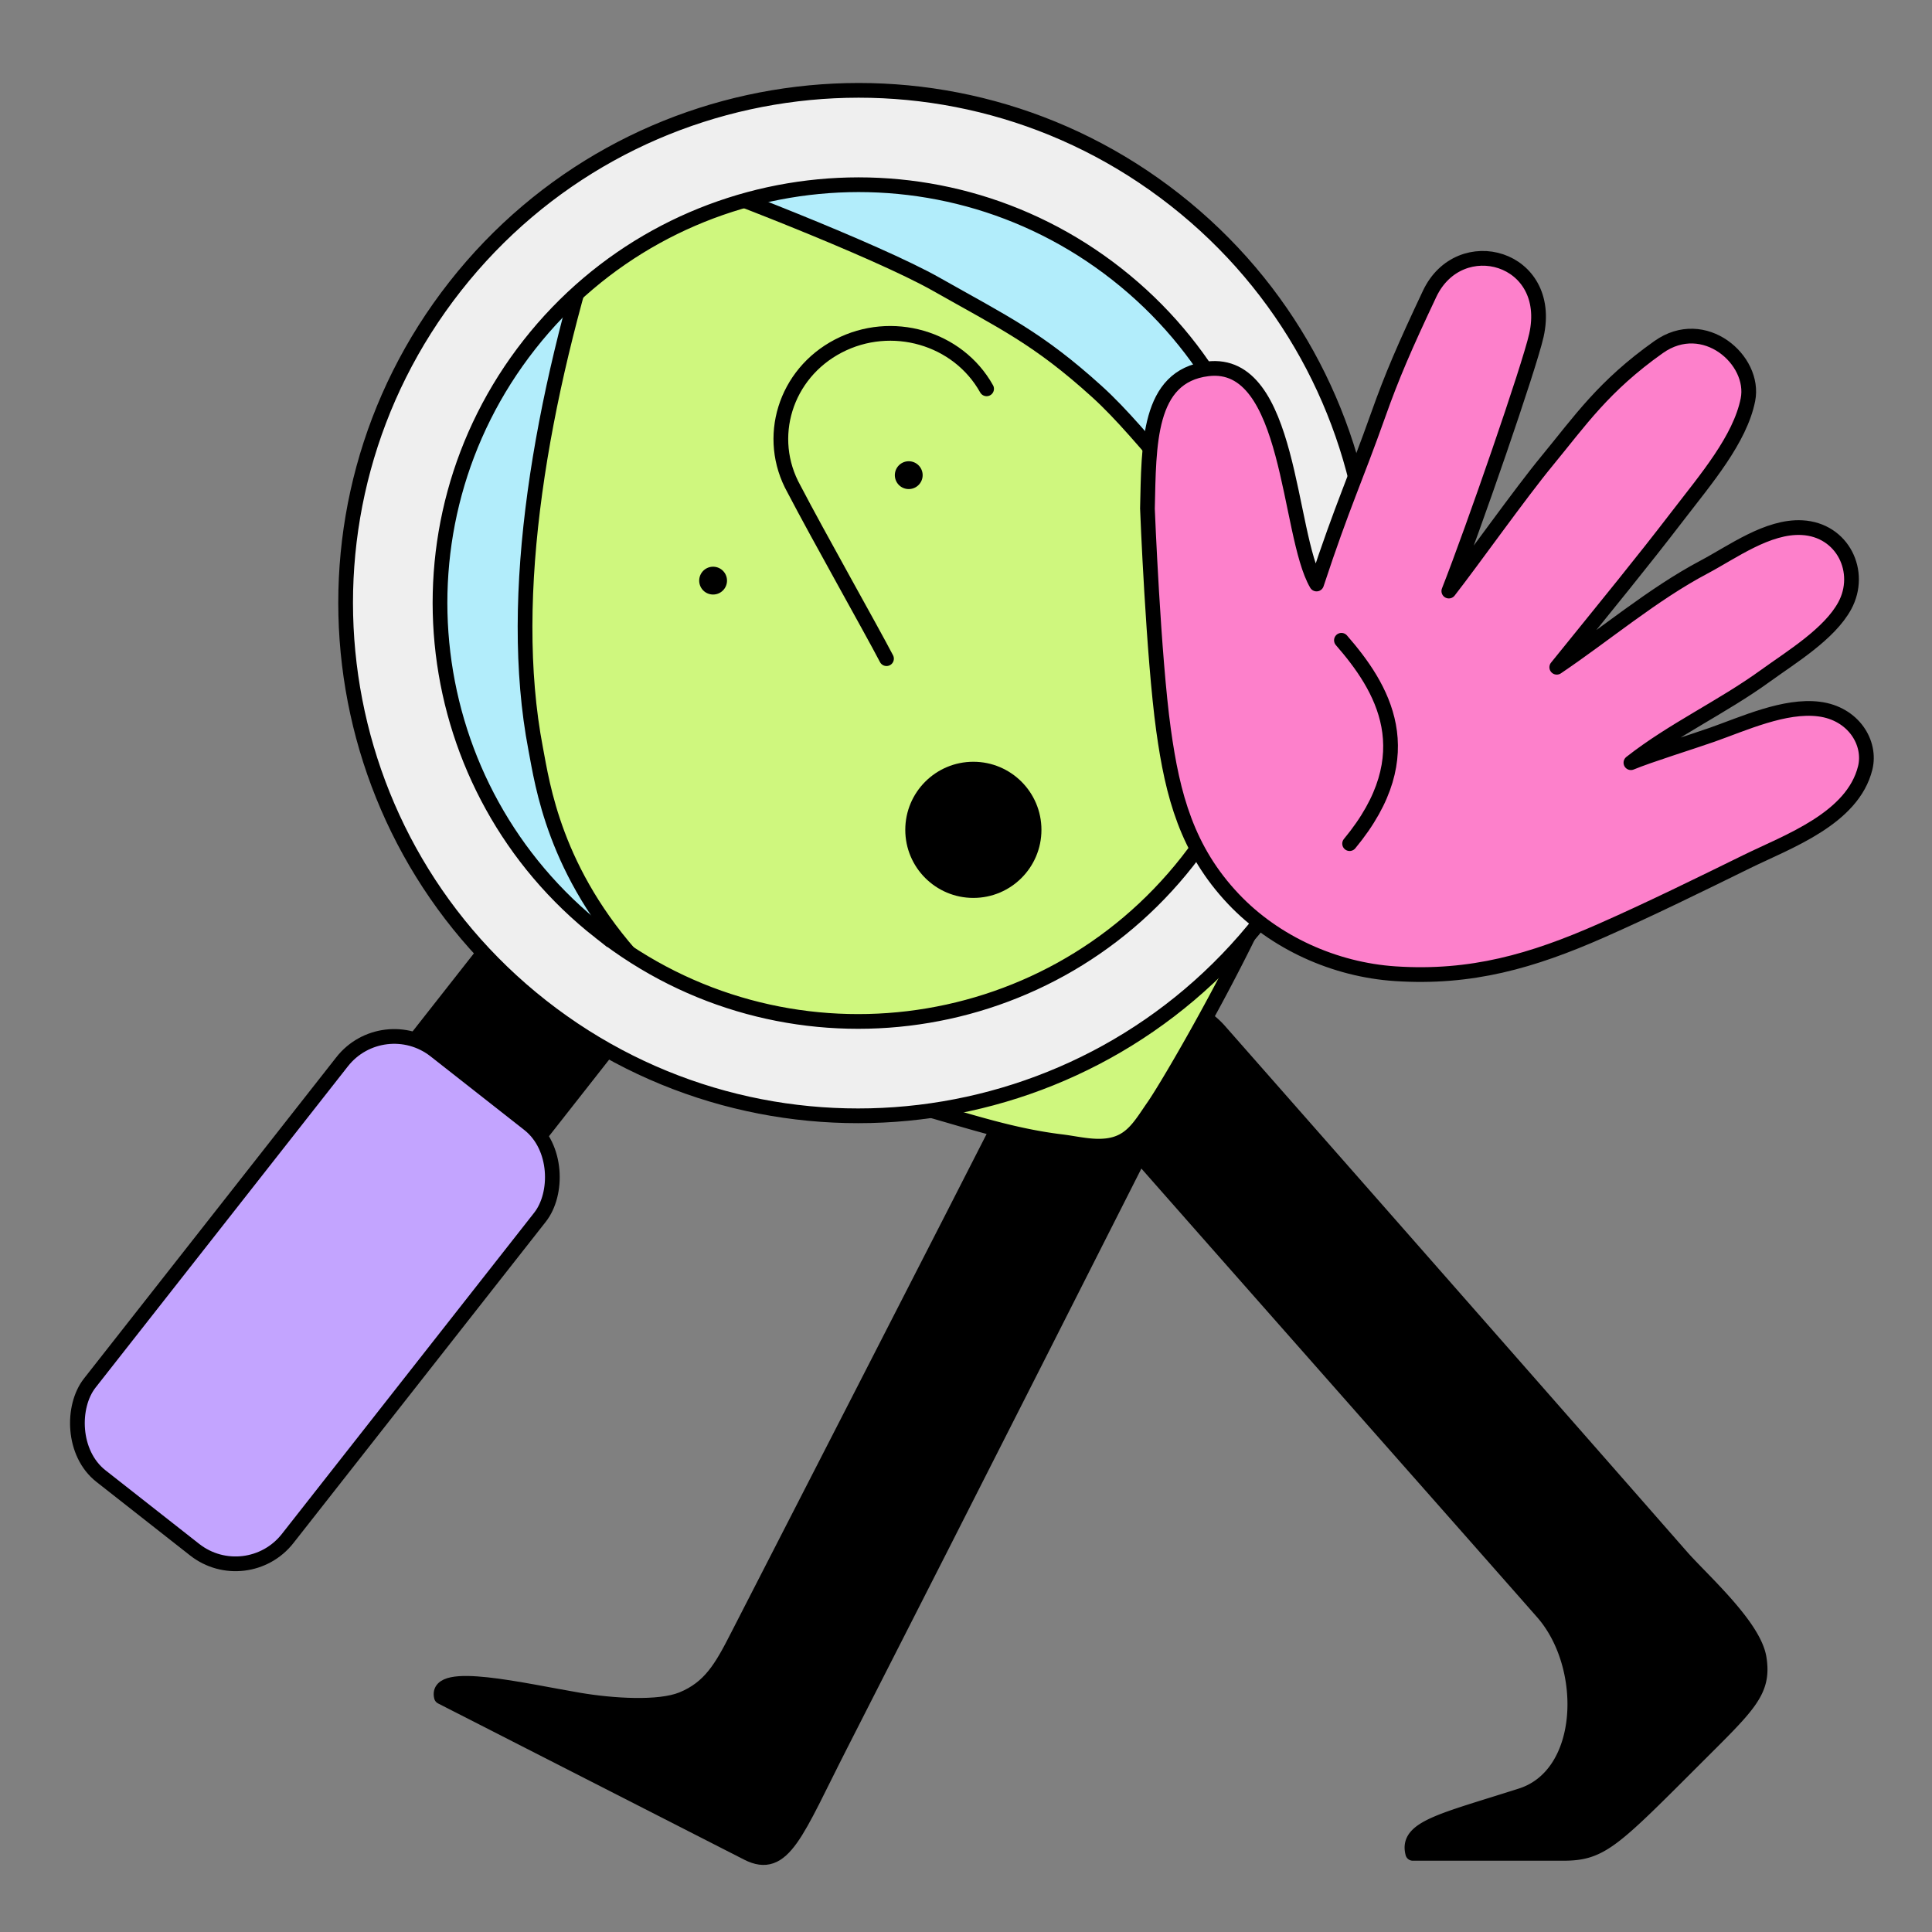
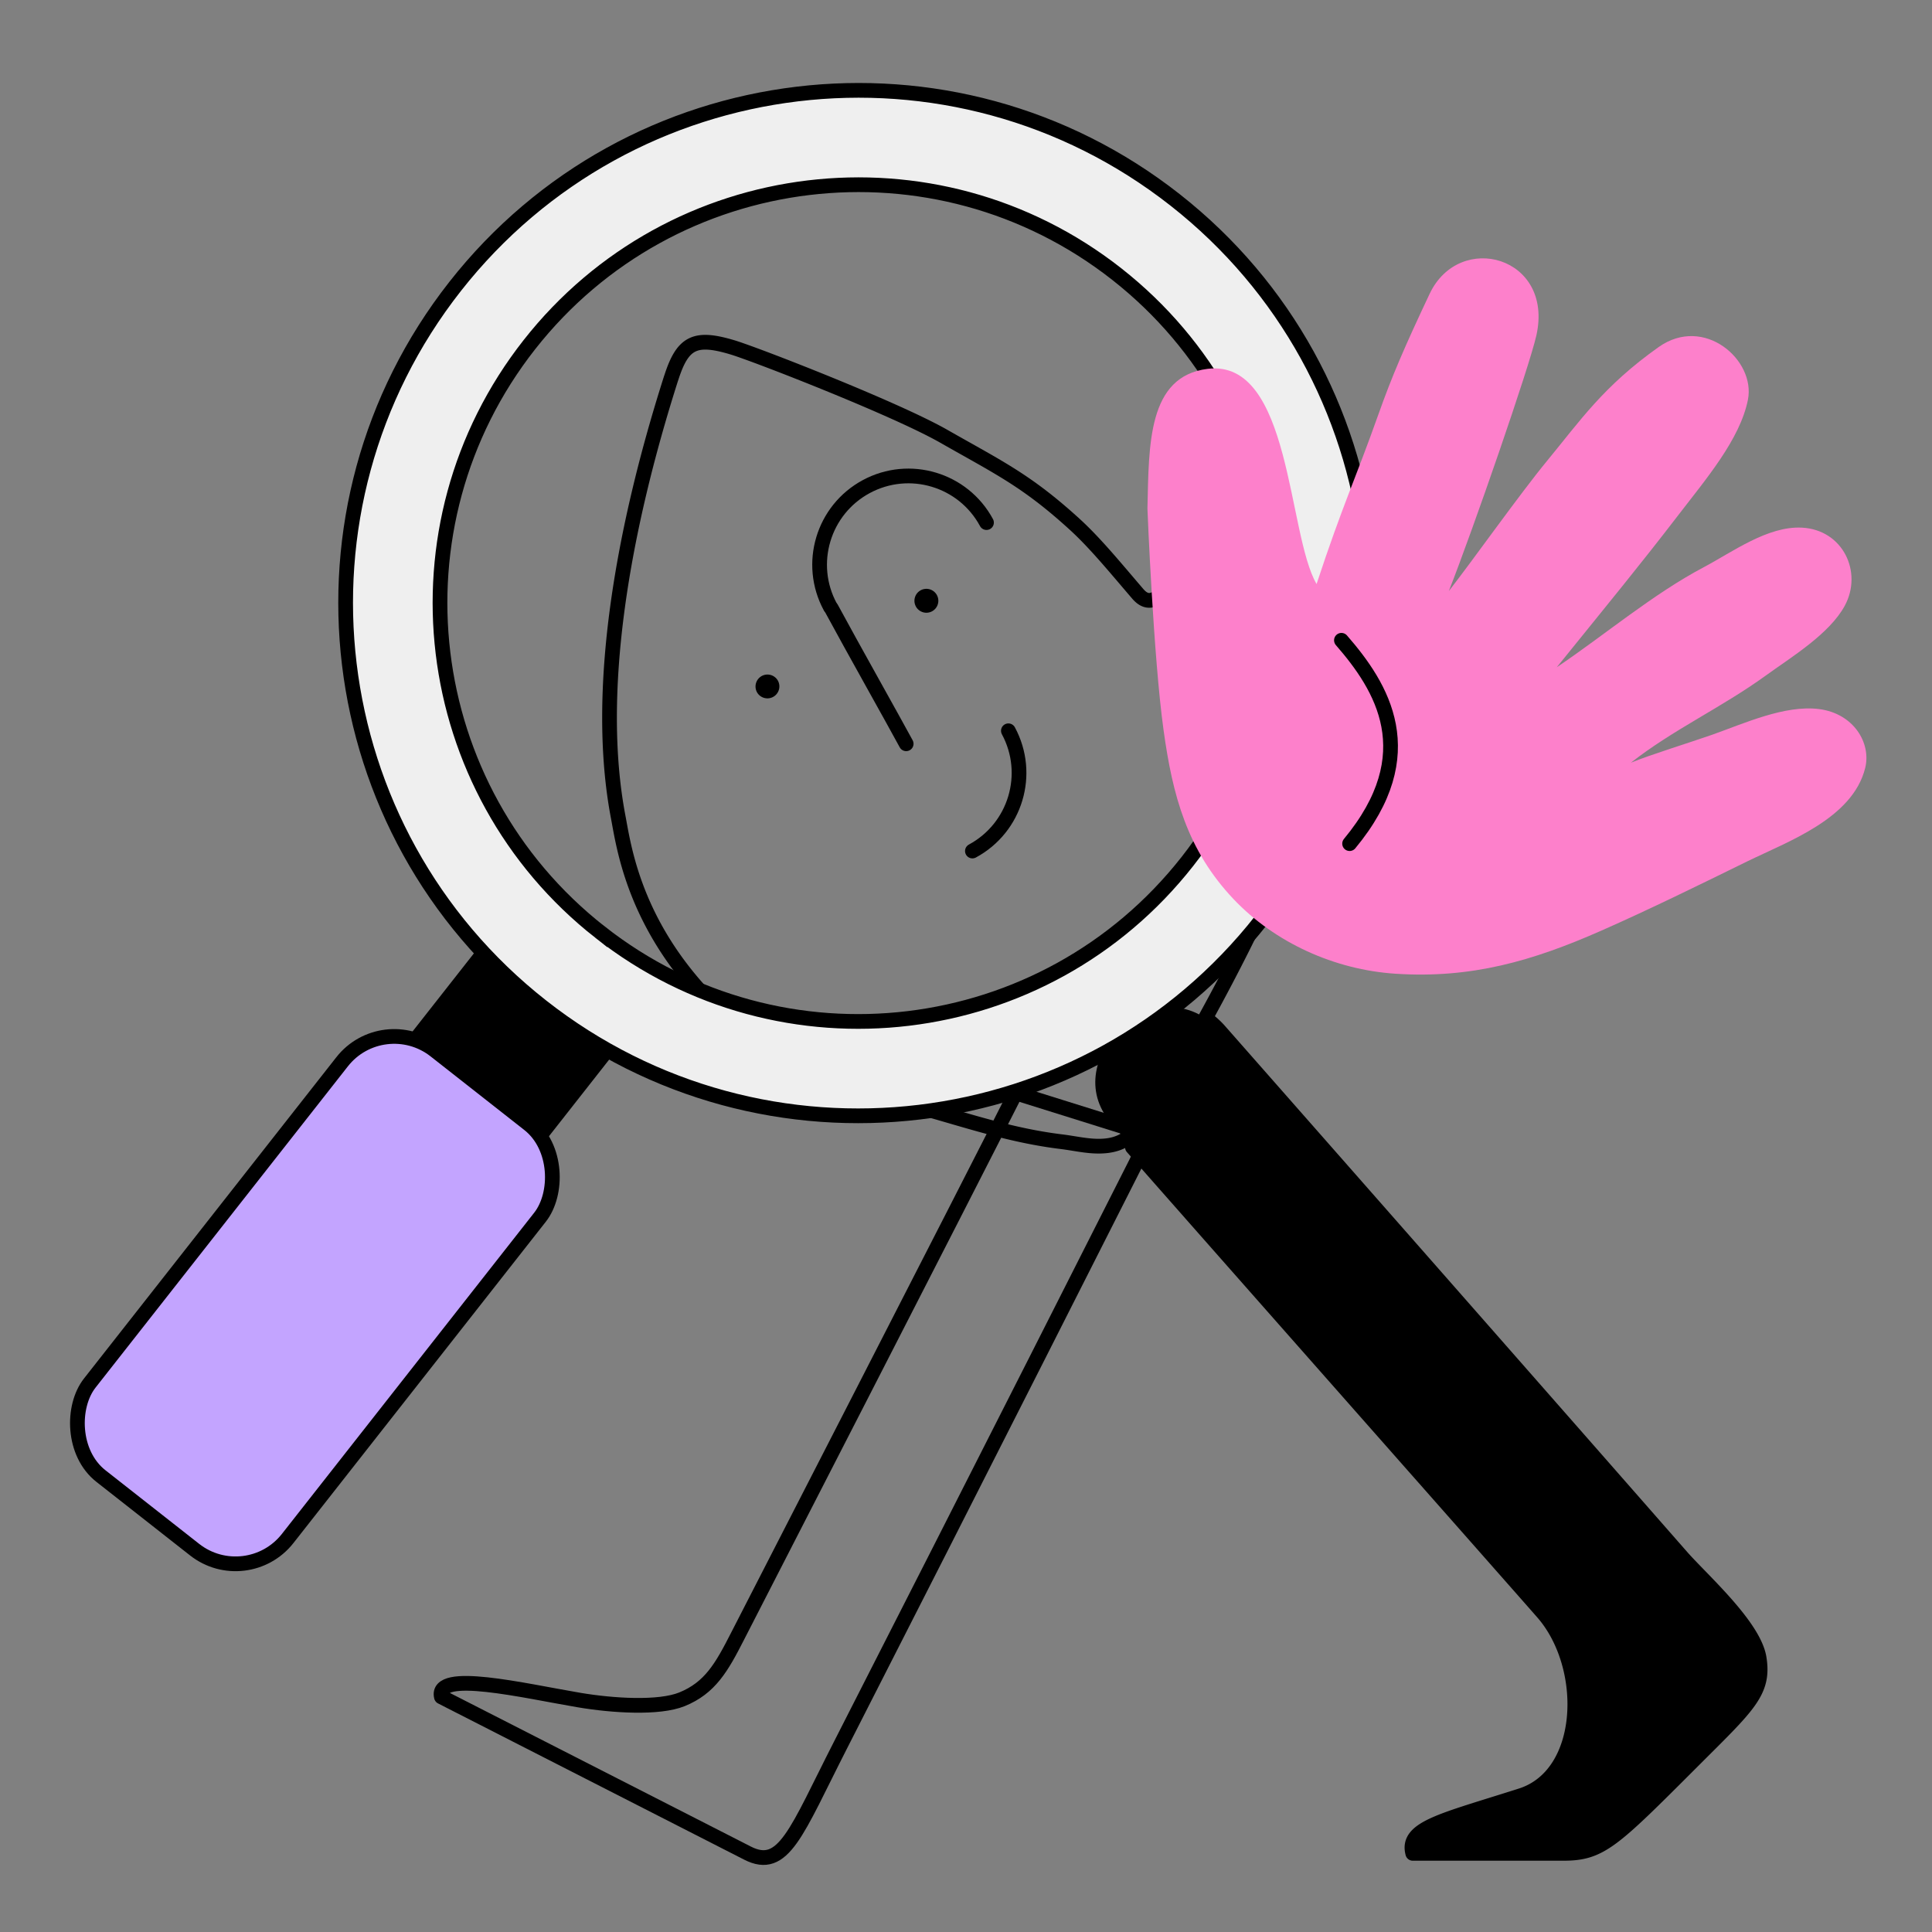
<svg xmlns="http://www.w3.org/2000/svg" width="525" height="525" fill="none">
  <rect width="100%" height="100%" fill="#808080" stroke="none" />
  <g clip-path="url(#a)">
-     <path fill="#000" d="M276 297c-13.07 25.926-72.3 141.21-75.613 147.704-4.271 8.37-7.425 13.959-15.078 17.065-6.279 2.539-18.846 1.746-27.975.2-15.051-2.546-39.19-8.322-37.389-.863 13.65 6.963 71.679 36.581 81.685 41.688.455.234.952.483 1.483.759 9.868 5.037 13.195-5.659 25.326-29.432 34.925-68.427 80.276-158.158 80.276-158.158 1.422-2.788 2.119-5.486 2.229-8.025" />
    <path stroke="#000" stroke-linecap="round" stroke-linejoin="round" stroke-width="4" d="M276 297c-13.07 25.926-72.3 141.21-75.613 147.704-4.271 8.37-7.425 13.959-15.078 17.065-6.279 2.539-18.846 1.746-27.975.2-15.051-2.546-39.19-8.322-37.389-.863 13.65 6.963 71.679 36.581 81.685 41.688.455.234.952.483 1.483.759 9.868 5.037 13.195-5.659 25.326-29.432 34.925-68.427 80.276-158.158 80.276-158.158 1.422-2.788 2.119-5.486 2.229-8.025z" />
    <path fill="#000" d="M331.474 280.224c-16.506-18.839-44.661 7.667-29.507 24.967 20.019 22.842 105.94 120.073 117.257 132.991 12.815 14.623 12.008 44.034-5.879 49.741-21.62 6.901-31.281 8.805-29.446 15.706h40.943c10.123 0 13.339-3.285 34.966-24.912 15.188-15.188 19.694-18.894 18.211-28.141-1.415-8.812-15.638-21.351-21.082-27.562-50.631-57.78-125.469-142.79-125.469-142.79z" />
-     <path fill="#CFF77E" d="M182.383 102.717c-13.111 41.087-20.923 84.989-14.402 119.258 1.498 7.867 4.079 27.41 22.566 47.671 10.427 11.42 34.49 24.228 60.616 31.585 12.773 3.595 24.083 7.404 37.209 9.005 4.237.518 8.287 1.615 12.518 1.084 6.617-.828 9.005-5.556 12.628-10.745 3.802-5.445 22.862-37.892 33.779-63.832 11.317-26.892 23.2-51.569 12.898-71.844-3.271-6.438-7.888-10.282-14.319-13.691-7.06-3.747-14.816-2.884-22.973 2.947-5.369 3.837-8.943 12.78-13.719 7.218-5.996-6.976-11.531-13.781-17.155-18.908-13.022-11.876-20.564-15.361-35.518-23.89-13.256-7.564-51.293-22.338-57.504-24.194-10.137-3.037-13.505-1.408-16.61 8.329z" />
    <path stroke="#000" stroke-linecap="round" stroke-linejoin="round" stroke-width="4" d="M307.729 311.752c27.1 30.819 101.055 114.511 111.503 126.429 12.814 14.623 12.007 44.034-5.88 49.74-21.62 6.901-31.281 8.806-29.445 15.706h40.942c10.123 0 13.339-3.284 34.966-24.911 15.188-15.189 19.695-18.894 18.211-28.141-1.415-8.813-15.637-21.352-21.082-27.562-50.631-57.78-125.469-142.79-125.469-142.79a22 22 0 0 0-2.678-2.588M182.383 102.717c-13.111 41.087-20.923 84.989-14.402 119.258 1.498 7.867 4.079 27.41 22.566 47.671 10.427 11.42 34.49 24.228 60.616 31.585 12.773 3.595 24.083 7.404 37.209 9.005 4.237.518 8.287 1.615 12.518 1.084 6.617-.828 9.005-5.556 12.628-10.745 3.802-5.445 22.862-37.892 33.779-63.832 11.317-26.892 23.2-51.569 12.898-71.844-3.271-6.438-7.888-10.282-14.319-13.691-7.06-3.747-14.816-2.884-22.973 2.947-5.369 3.837-8.943 12.78-13.719 7.218-5.996-6.976-11.531-13.781-17.155-18.908-13.022-11.876-20.564-15.361-35.518-23.89-13.256-7.564-51.293-22.338-57.504-24.194-10.137-3.037-13.505-1.408-16.61 8.329z" />
    <path stroke="#000" stroke-linecap="round" stroke-linejoin="round" stroke-width="4" d="M225.941 165.354c5.596 10.371 16.81 30.287 20.302 36.76" />
    <path fill="#000" stroke="#000" stroke-linecap="round" stroke-linejoin="round" stroke-width="4" d="M209.649 185.954a1.248 1.248 0 0 1-2.195 1.187 1.256 1.256 0 0 1 .504-1.691 1.25 1.25 0 0 1 1.691.504M252.833 162.664a1.247 1.247 0 1 1-2.194 1.186 1.247 1.247 0 0 1 2.194-1.186" />
    <path stroke="#000" stroke-linecap="round" stroke-linejoin="round" stroke-width="4" d="M225.616 164.906c-6.328-11.724-1.946-26.354 9.778-32.675 11.725-6.322 26.354-1.946 32.675 9.778M274.018 198.582c6.321 11.724 1.946 26.354-9.778 32.675" />
    <path fill="#000" stroke="#000" stroke-width="4" d="m139.891 248.152 33.61 26.399-33.79 43.02-33.61-26.398z" />
    <mask id="b" width="231" height="231" x="118" y="48" maskUnits="userSpaceOnUse" style="mask-type:alpha">
-       <circle cx="233.5" cy="163.501" r="115.298" fill="#D9D9D9" transform="rotate(-30 233.5 163.501)" />
-     </mask>
+       </mask>
    <g mask="url(#b)">
      <circle cx="233.5" cy="163.501" r="115.298" fill="#B2EDFB" transform="rotate(-30 233.5 163.501)" />
      <path fill="#CFF77E" stroke="#000" stroke-width="4" d="M163.266 57.873c-16.12 50.161-25.724 103.758-17.706 145.595 1.841 9.604 5.014 33.463 27.742 58.198 12.82 13.943 42.403 29.58 74.523 38.561 15.704 4.389 29.609 9.039 45.746 10.994 5.209.632 10.189 1.972 15.39 1.323 8.136-1.011 11.071-6.782 15.525-13.118 4.675-6.647 28.108-46.26 41.529-77.928 13.914-32.832 28.523-62.959 15.857-87.711-4.021-7.86-9.697-12.552-17.604-16.714-8.679-4.575-18.215-3.521-28.243 3.598-6.601 4.684-10.996 15.602-16.866 8.812-7.373-8.518-14.177-16.825-21.091-23.084-16.01-14.5-25.283-18.754-43.668-29.167-16.297-9.233-63.061-27.27-70.697-29.536-12.463-3.707-16.603-1.719-20.42 10.169z" />
-       <path fill="#000" fill-rule="evenodd" d="M245.159 125.789c1.82-.973 4.1-.31 5.1 1.524l.013.023a3.78 3.78 0 0 1-1.524 5.103l-.024.012c-1.801.963-4.11.332-5.113-1.547a3.785 3.785 0 0 1 1.511-5.096zM191.995 154.447a3.78 3.78 0 0 1 5.101 1.524l.012.023a3.78 3.78 0 0 1-1.524 5.103l-.024.013c-1.801.962-4.109.331-5.113-1.547a3.786 3.786 0 0 1 1.512-5.097z" clip-rule="evenodd" />
+       <path fill="#000" fill-rule="evenodd" d="M245.159 125.789c1.82-.973 4.1-.31 5.1 1.524l.013.023a3.78 3.78 0 0 1-1.524 5.103l-.024.012c-1.801.963-4.11.332-5.113-1.547zM191.995 154.447a3.78 3.78 0 0 1 5.101 1.524l.012.023a3.78 3.78 0 0 1-1.524 5.103l-.024.013c-1.801.962-4.109.331-5.113-1.547a3.786 3.786 0 0 1 1.512-5.097z" clip-rule="evenodd" />
      <path stroke="#000" stroke-linecap="round" stroke-linejoin="round" stroke-width="4" d="M240.898 178.987c-4.159-7.983-18.474-33.298-25.139-46.089-7.801-13.946-2.399-31.348 12.055-38.867s32.49-2.315 40.283 11.631" />
      <path fill="#000" d="M283 225.5c0-10.22-8.28-18.5-18.5-18.5s-18.5 8.28-18.5 18.5 8.28 18.5 18.5 18.5 18.5-8.28 18.5-18.5" />
    </g>
    <path fill="#EFEFEF" fill-rule="evenodd" stroke="#000" stroke-width="4" d="M342.821 249.941c-47.529 60.513-135.115 71.038-195.628 23.509S76.155 138.336 123.684 77.823s135.115-71.04 195.628-23.51 71.038 135.115 23.509 195.628Zm-179.789 3.344c49.376 38.782 120.842 30.194 159.623-19.182s30.193-120.841-19.183-159.623C254.097 35.7 182.631 44.287 143.85 93.663c-38.782 49.375-30.193 120.841 19.182 159.622Z" clip-rule="evenodd" />
    <rect width="68.38" height="147.018" x="104.083" y="274.369" fill="#C3A4FF" stroke="#000" stroke-width="4" rx="18" transform="rotate(38.147 104.083 274.369)" />
    <path fill="#FD80CB" d="M311.806 138.168c.411-17.253.017-35.932 16.365-37.939 22.721-2.79 21.656 44.901 29.592 58.472 7.124-21.615 10.539-28.438 16.791-46.064 3.703-10.434 7.106-18.333 13.921-32.77 8.138-17.242 33.817-10.161 29.023 11.264-1.93 8.623-17.21 52.773-23.795 69.488 6.61-8.484 19.289-26.391 26.659-35.341 9.076-11.015 15.341-20.322 30.346-30.963 12.375-8.773 26.424 3.544 24.272 14.316-2.157 10.778-11.355 21.487-19.197 31.703-9.865 12.85-18.008 22.743-32.749 40.985 13.191-8.9 26.054-19.831 39.968-27.199 7.822-4.144 17.354-11.217 26.652-10.738 11.146.575 16.593 12.076 11.637 21.227-4.165 7.688-14.609 14.002-21.487 18.986-11.922 8.636-25.163 14.667-36.62 23.659 5.032-2.087 16.306-5.565 22.04-7.585 8.622-3.036 19.766-8.179 29.102-6.984 9.38 1.2 14.202 9.217 12.522 15.998-3.415 13.777-21.058 19.994-32.059 25.392-12.801 6.284-26.461 13.003-39.704 18.843-18.677 8.229-35.286 13.05-55.965 11.677-16.463-1.093-32.69-8.422-43.921-20.277-12.629-13.331-16.557-28.187-19.014-45.912-2.764-19.893-4.386-60.024-4.381-60.248z" />
-     <path stroke="#000" stroke-linecap="round" stroke-linejoin="round" stroke-width="4" d="M311.806 138.168c.411-17.253.017-35.932 16.365-37.939 22.721-2.79 21.656 44.901 29.592 58.472 7.124-21.615 10.539-28.438 16.791-46.064 3.703-10.434 7.106-18.333 13.921-32.77 8.138-17.242 33.817-10.161 29.023 11.264-1.93 8.623-17.21 52.773-23.795 69.488 6.61-8.484 19.289-26.391 26.659-35.341 9.076-11.015 15.341-20.322 30.346-30.963 12.375-8.773 26.424 3.544 24.272 14.316-2.157 10.778-11.355 21.487-19.197 31.703-9.865 12.85-18.008 22.743-32.749 40.985 13.191-8.9 26.054-19.831 39.968-27.199 7.822-4.144 17.354-11.217 26.652-10.738 11.146.575 16.593 12.076 11.637 21.227-4.165 7.688-14.609 14.002-21.487 18.986-11.922 8.636-25.163 14.667-36.62 23.659 5.032-2.087 16.306-5.565 22.04-7.585 8.622-3.036 19.766-8.179 29.102-6.984 9.38 1.2 14.202 9.217 12.522 15.998-3.415 13.777-21.058 19.994-32.059 25.392-12.801 6.284-26.461 13.003-39.704 18.843-18.677 8.229-35.286 13.05-55.965 11.677-16.463-1.093-32.69-8.422-43.921-20.277-12.629-13.331-16.557-28.187-19.014-45.912-2.764-19.893-4.386-60.024-4.381-60.248z" />
    <path stroke="#000" stroke-linecap="round" stroke-linejoin="round" stroke-width="4" d="M364.518 173.99c10.991 12.625 22.473 30.829 2.223 55.259" />
  </g>
  <defs>
    <clipPath id="a">
      <path fill="#fff" d="M0 0h525v525H0z" />
    </clipPath>
  </defs>
</svg>